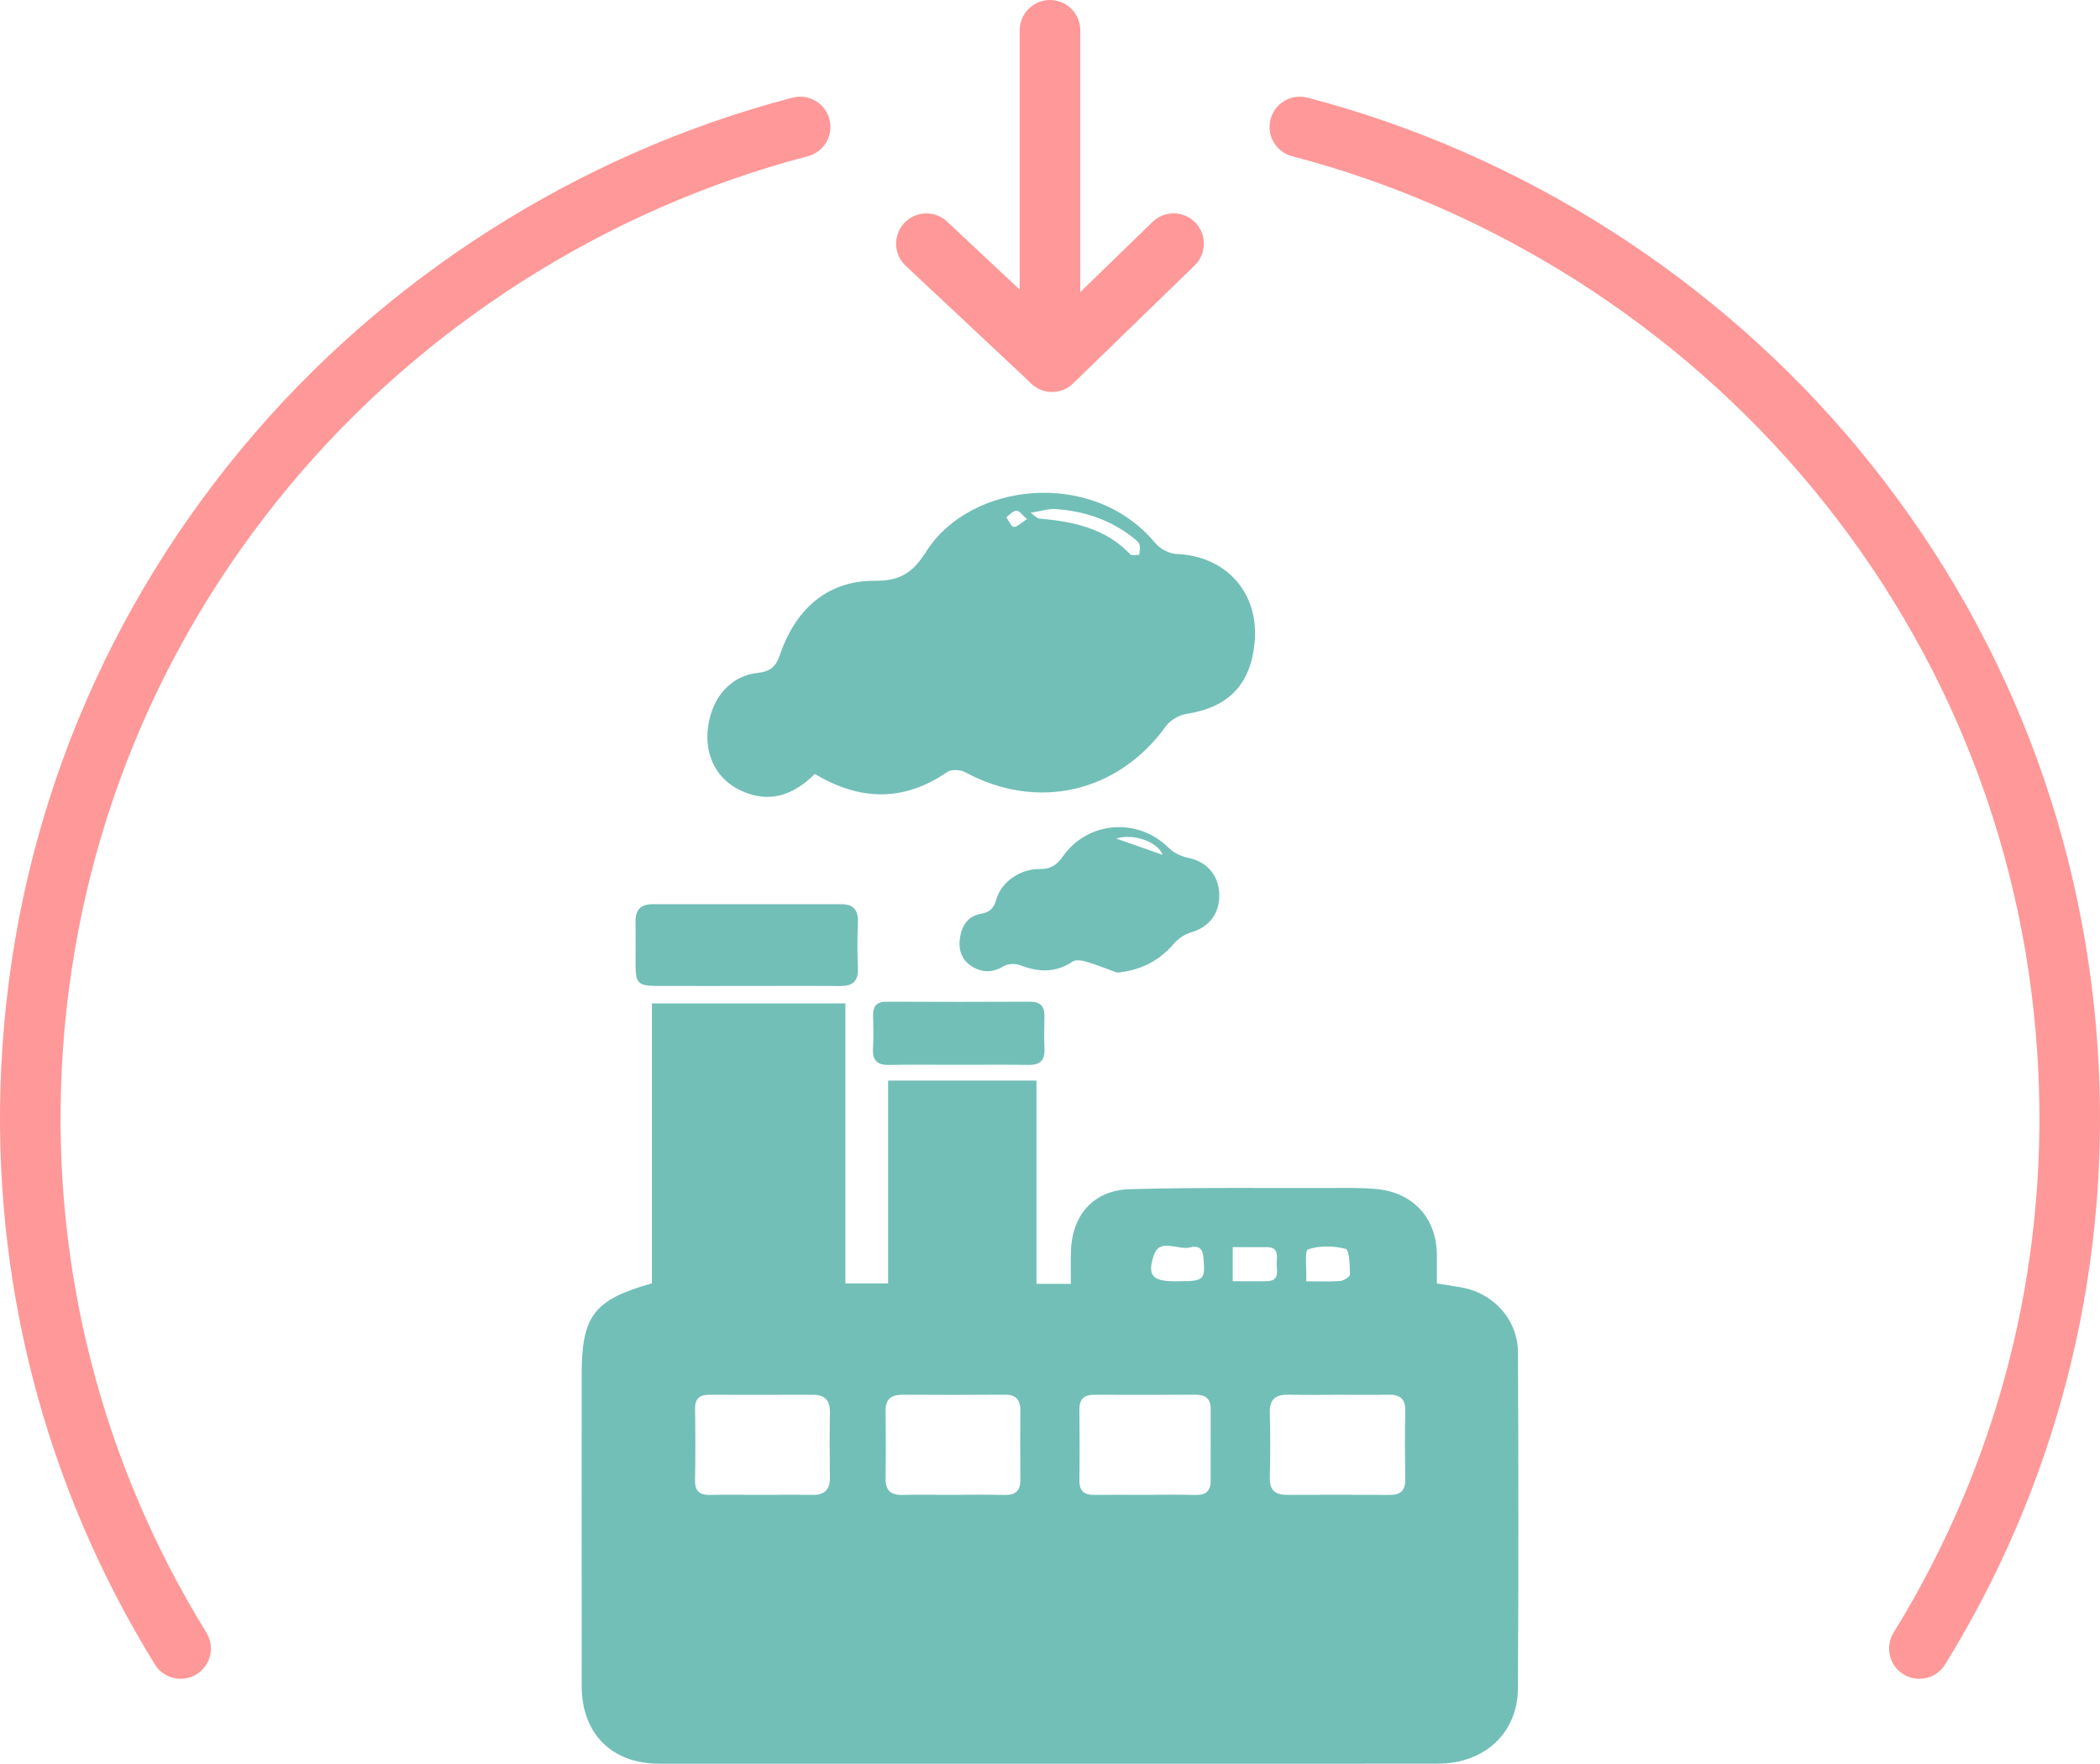
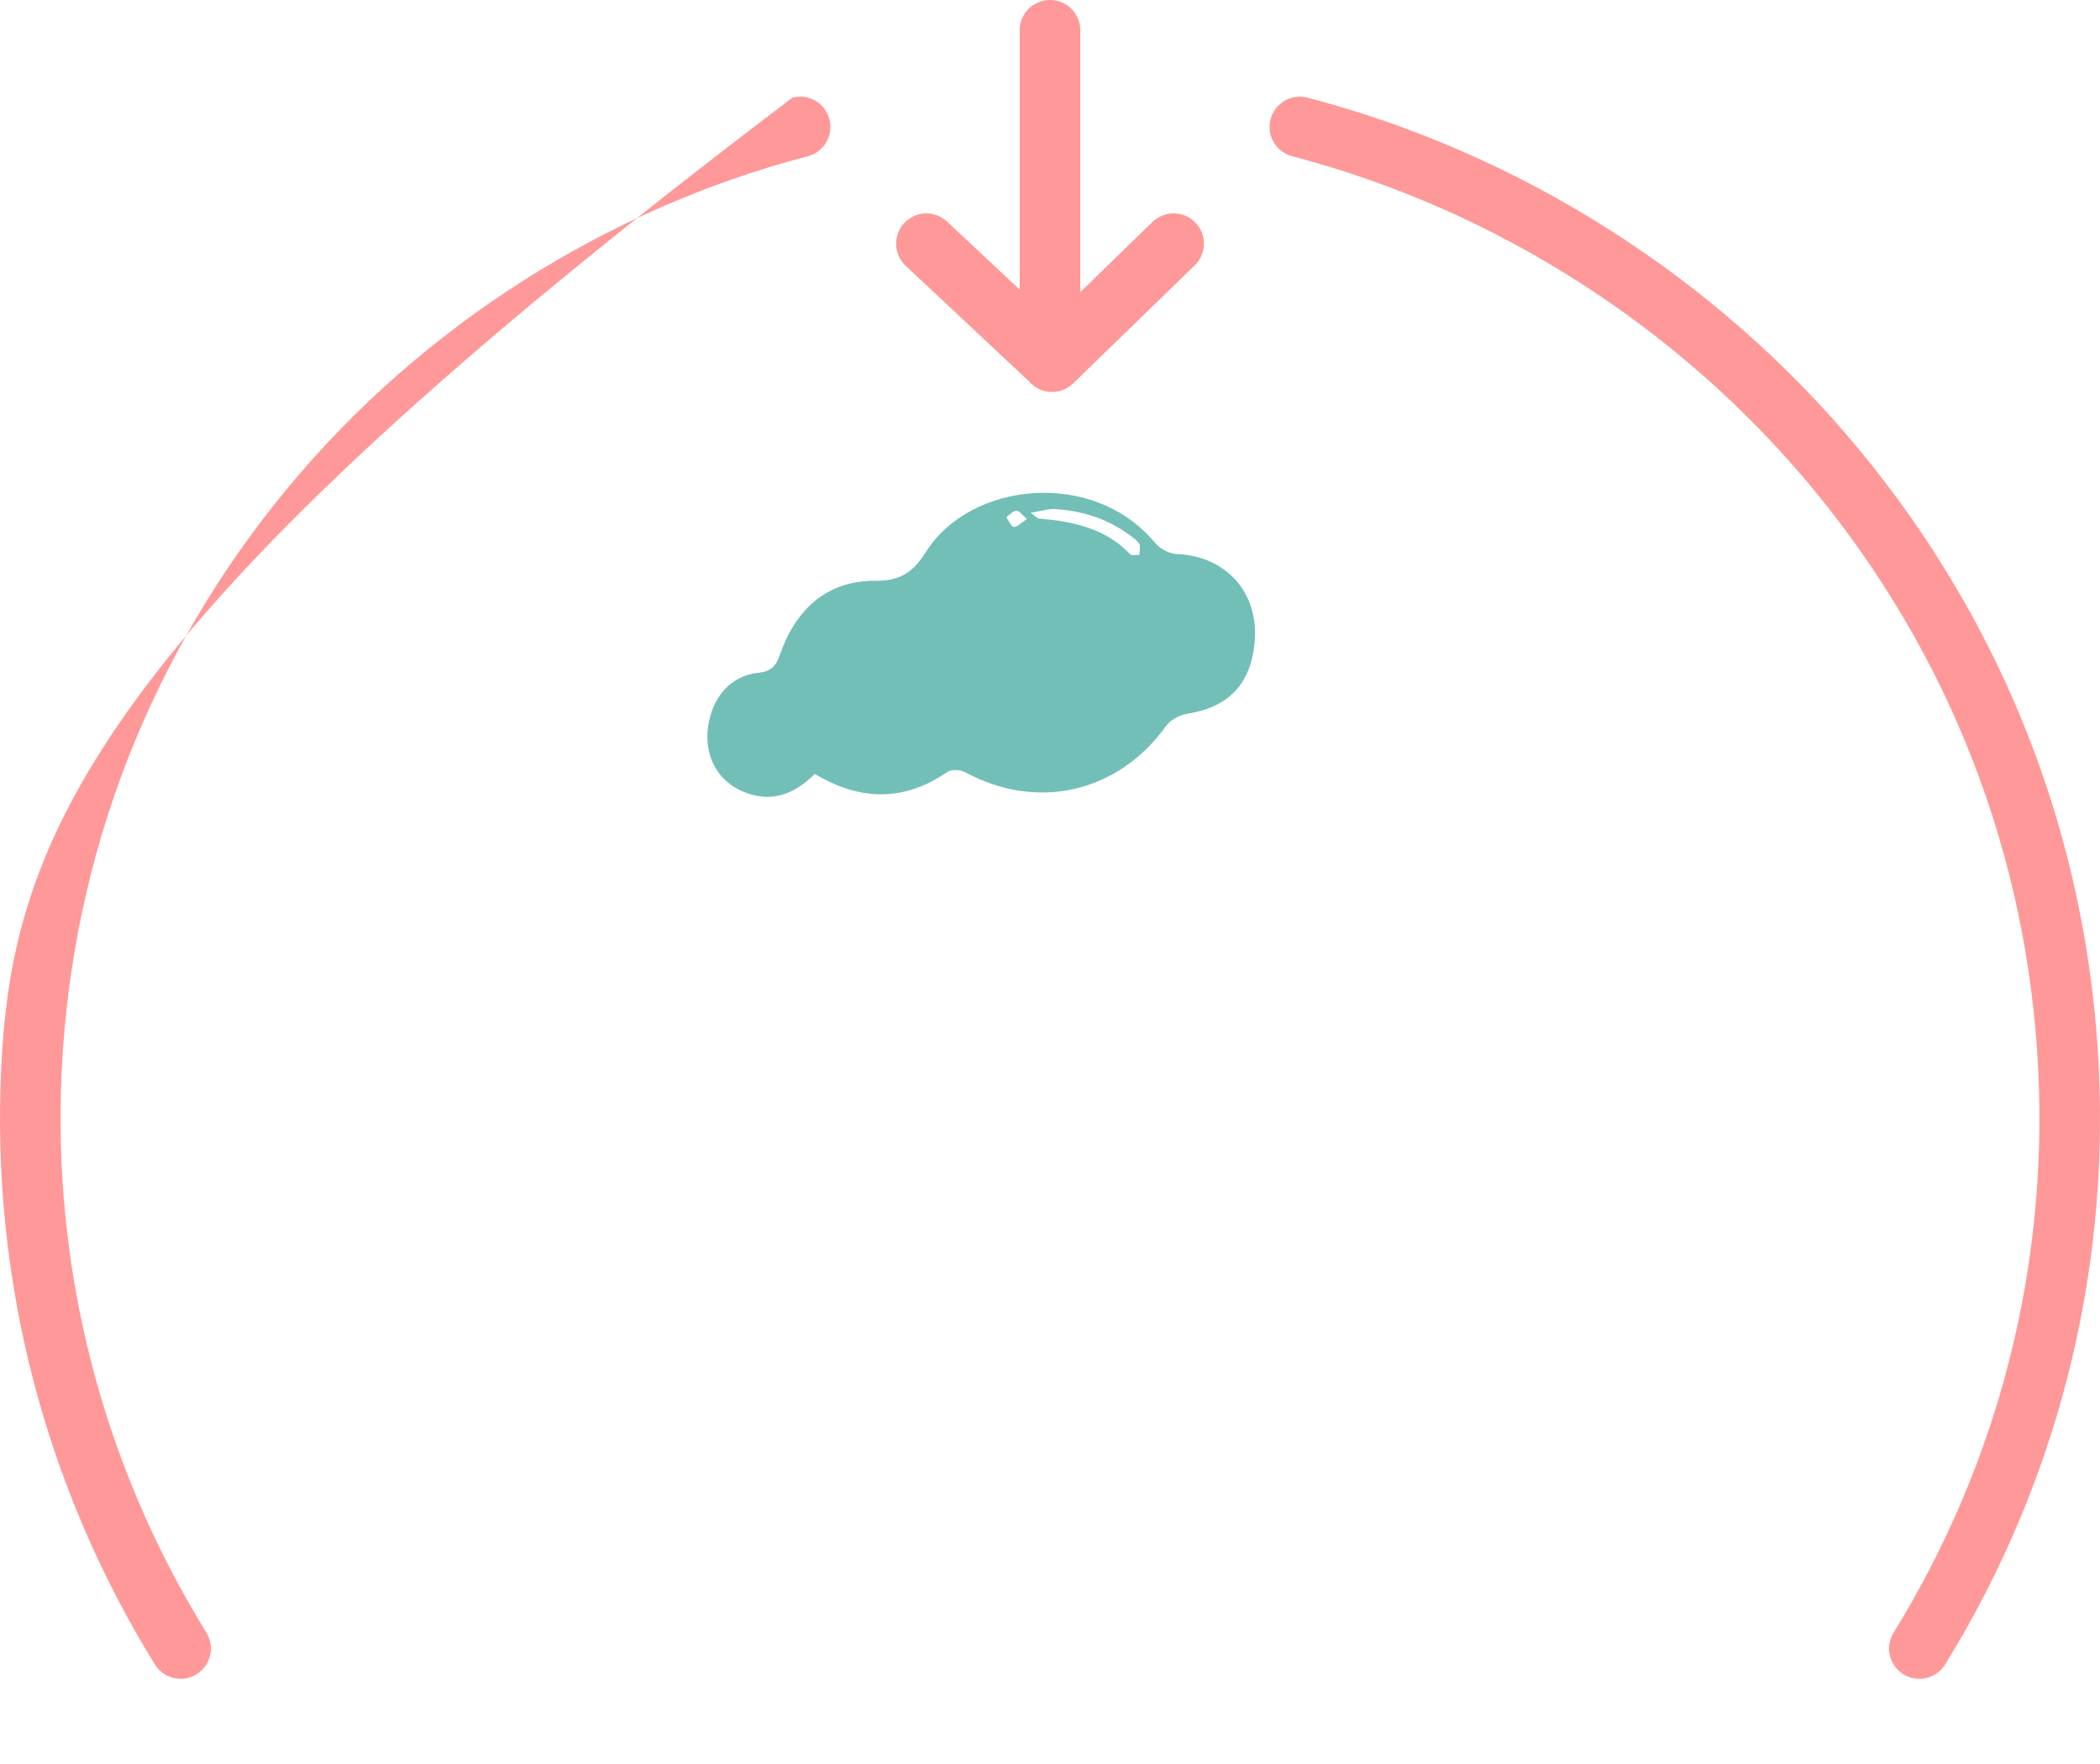
<svg xmlns="http://www.w3.org/2000/svg" id="Layer_2" data-name="Layer 2" viewBox="0 0 272.553 228.911">
  <defs>
    <style>
      .cls-1 {
        fill: #ff9898;
      }

      .cls-2 {
        fill: #72bfb8;
      }
    </style>
  </defs>
  <g id="Layer_1-2" data-name="Layer 1">
    <g>
      <g>
        <g>
          <path class="cls-1" d="M136.543,50.873c-.993,0-1.985-.374-2.748-1.121l-.715-.7-15.534-14.555c-1.583-1.484-1.664-3.971-.18-5.555,1.484-1.582,3.97-1.666,5.556-.18l13.589,12.735,13.072-12.692c1.554-1.512,4.043-1.477,5.557.081,1.512,1.557,1.475,4.045-.083,5.557l-15.777,15.319c-.761.741-1.75,1.111-2.737,1.111Z" />
          <path class="cls-1" d="M136.276,47.464c-2.171,0-3.93-1.759-3.93-3.93V3.93c0-2.171,1.759-3.93,3.93-3.93s3.93,1.759,3.93,3.93v39.604c0,2.171-1.759,3.93-3.93,3.93Z" />
        </g>
        <g>
          <path class="cls-1" d="M249.106,217.888c-.705,0-1.419-.19-2.062-.586-1.847-1.141-2.419-3.562-1.279-5.409,13.526-21.909,20.02-47.136,18.778-72.954-1.345-27.938-11.51-54.11-29.398-75.688-17.305-20.874-41.255-36.135-67.435-42.972-2.1-.549-3.357-2.696-2.809-4.796.548-2.1,2.689-3.357,4.796-2.809,27.76,7.25,53.152,23.43,71.499,45.561,18.983,22.898,29.772,50.675,31.198,80.326,1.319,27.41-5.577,54.196-19.941,77.462-.743,1.204-2.029,1.866-3.347,1.866Z" />
-           <path class="cls-1" d="M23.447,217.888c.705,0,1.419-.19,2.062-.586,1.847-1.141,2.419-3.562,1.279-5.409-13.526-21.909-20.02-47.136-18.778-72.954,1.345-27.938,11.51-54.11,29.398-75.688,17.305-20.874,41.255-36.135,67.435-42.972,2.1-.549,3.357-2.696,2.809-4.796s-2.689-3.357-4.796-2.809c-27.76,7.25-53.152,23.43-71.499,45.561C12.374,81.132,1.585,108.909.159,138.56c-1.319,27.41,5.577,54.196,19.941,77.462.743,1.204,2.029,1.866,3.347,1.866Z" />
+           <path class="cls-1" d="M23.447,217.888c.705,0,1.419-.19,2.062-.586,1.847-1.141,2.419-3.562,1.279-5.409-13.526-21.909-20.02-47.136-18.778-72.954,1.345-27.938,11.51-54.11,29.398-75.688,17.305-20.874,41.255-36.135,67.435-42.972,2.1-.549,3.357-2.696,2.809-4.796s-2.689-3.357-4.796-2.809C12.374,81.132,1.585,108.909.159,138.56c-1.319,27.41,5.577,54.196,19.941,77.462.743,1.204,2.029,1.866,3.347,1.866Z" />
        </g>
      </g>
      <g>
-         <path class="cls-2" d="M84.612,166.564v-36.334h25.108v36.341h5.543v-26.328h19.259v26.388h4.46c0-1.396-.026-2.75.005-4.103.109-4.795,2.895-8.056,7.669-8.188,8.666-.239,17.343-.135,26.015-.154,1.994-.004,4-.05,5.981.138,4.812.456,7.814,3.813,7.837,8.595.006,1.18.001,2.36.001,3.663,1.105.175,2.134.323,3.157.502,4.194.735,7.35,4.199,7.368,8.451.061,14.54.084,29.08-.008,43.62-.037,5.788-4.371,9.74-10.362,9.747-16.35.017-32.7.006-49.05.006-17.349,0-34.697.001-52.045-.001-6.139-.001-10.045-3.888-10.052-10.063-.016-13.479-.005-26.959-.005-40.438,0-7.625,1.596-9.736,9.122-11.842ZM173.669,181.026c-2.119,0-4.238.041-6.356-.013-1.673-.043-2.569.51-2.511,2.364.088,2.8.074,5.606.004,8.407-.041,1.636.714,2.239,2.247,2.232,4.424-.02,8.848-.03,13.272.007,1.401.012,2.074-.511,2.054-1.97-.042-2.99-.051-5.982.003-8.973.028-1.563-.713-2.096-2.172-2.066-2.18.045-4.362.012-6.543.011ZM123.644,194.01c2.246,0,4.493-.044,6.738.016,1.428.038,2.062-.544,2.048-1.974-.03-2.994-.025-5.989-.002-8.984.01-1.381-.546-2.065-2.003-2.053-4.429.035-8.859.027-13.289.005-1.444-.007-2.219.54-2.198,2.088.038,2.932.039,5.865-.001,8.797-.021,1.518.669,2.144,2.156,2.116,2.183-.042,4.367-.011,6.551-.01ZM98.705,194.009c2.247,0,4.494-.025,6.74.009,1.564.024,2.286-.666,2.265-2.251-.038-2.808-.045-5.617.004-8.425.027-1.563-.628-2.321-2.204-2.317-4.494.012-8.987.008-13.48.002-1.208-.002-1.837.48-1.818,1.79.045,3.116.05,6.233-.002,9.349-.023,1.409.641,1.874,1.942,1.853,2.184-.035,4.369-.01,6.553-.01ZM148.56,194.01c2.185,0,4.371-.045,6.554.017,1.32.037,2.013-.465,2.014-1.81.003-3.121-.001-6.242.003-9.363.002-1.347-.691-1.849-2-1.839-4.37.035-8.739.021-13.109.009-1.309-.004-1.946.545-1.929,1.914.039,3.058.042,6.118-.001,9.176-.019,1.367.582,1.924,1.913,1.905,2.184-.032,4.37-.009,6.554-.008ZM152.809,166.292c3.543 0,3.656-.154,3.36-3.248-.115-1.201-.858-1.366-1.665-1.152-1.595.422-3.945-1.276-4.737.995-.934,2.676-.133,3.404,2.668,3.405.125,0,.249,0,.374,0ZM169.537,166.298c1.472,0,2.949.071,4.412-.041.463-.035,1.27-.569,1.263-.858-.029-1.16-.089-3.189-.549-3.309-1.562-.405-3.409-.452-4.904.066-.468.162-.164,2.546-.222,4.142ZM159.993,166.286c1.563,0,3.033.03,4.502-.008,1.603-.042,1.211-1.371,1.2-2.221-.011-.842.403-2.18-1.235-2.192-1.47-.011-2.94-.002-4.467-.002v4.423Z" />
        <path class="cls-2" d="M105.751,100.451c-2.749,2.722-5.831,3.87-9.535,2.187-3.192-1.451-4.83-4.605-4.315-8.327.534-3.851,2.963-6.62,6.458-6.982,1.61-.167,2.333-.795,2.844-2.294,2.002-5.875,6.077-9.695,12.35-9.654,3.47.023,5.005-1.2,6.709-3.87,5.7-8.929,21.572-10.761,29.663-1.043.623.748,1.814,1.397,2.767,1.433,6.457.246,10.767,5.056,10.139,11.521-.53,5.459-3.418,8.386-8.839,9.235-.968.151-2.116.817-2.683,1.604-6.215,8.626-16.688,11.035-26.038,5.961-.615-.334-1.778-.399-2.307-.037-5.624,3.861-11.273,3.806-17.214.266ZM133.757,66.551c.692.493.872.73,1.071.747,4.409.377,8.616,1.231,11.854,4.633.202.212.784.063,1.19.083.016-.459.158-.963.012-1.362-.135-.367-.553-.653-.891-.918-2.933-2.297-6.322-3.413-9.992-3.663-.91-.062-1.846.261-3.243.481ZM133.29,67.365c-.629-.527-1.017-1.106-1.369-1.084-.453.028-.877.536-1.314.837.318.449.595,1.217.963,1.263.432.053.941-.521,1.72-1.016Z" />
-         <path class="cls-2" d="M144.991,126.236c-1.327-.48-2.637-1.012-3.987-1.415-.559-.167-1.367-.302-1.777-.027-2.201,1.477-4.409,1.405-6.778.492-.624-.241-1.595-.241-2.137.09-1.465.895-2.848.9-4.215.022-1.268-.815-1.72-2.081-1.522-3.572.218-1.635,1.014-2.913,2.676-3.212,1.217-.219,1.721-.701,2.062-1.897.641-2.249,3.103-3.97,5.605-3.924,1.452.027,2.252-.532,3.047-1.661,3.241-4.606,9.765-5.047,13.724-1.085.636.636,1.61,1.104,2.501,1.281,2.374.473,3.949,2.172,4.051,4.671.102,2.521-1.296,4.328-3.637,5.008-.807.234-1.65.772-2.194,1.411-1.94,2.28-4.321,3.515-7.418,3.819ZM144.856,108.826c2.06.723,4.133,1.451,6.037,2.12-.579-1.623-3.665-2.83-6.037-2.12Z" />
-         <path class="cls-2" d="M96.834,127.963c-3.865.001-7.729.011-11.594-.003-2.395-.009-2.738-.351-2.753-2.673-.012-1.87.026-3.741-.01-5.61-.029-1.541.646-2.327,2.214-2.326,8.166.005,16.332.004,24.497.003,1.566-0,2.22.752,2.156,2.334-.081,1.991-.086,3.991.001,5.982.076,1.737-.735,2.321-2.356,2.305-4.051-.039-8.103-.013-12.155-.012Z" />
-         <path class="cls-2" d="M124.371,138.199c-2.994 0-5.988-.038-8.981.016-1.514.028-2.171-.562-2.085-2.104.08-1.43.045-2.869.011-4.303-.029-1.252.495-1.805,1.784-1.799,6.175.029,12.35.03,18.524-.001,1.347-.007,1.959.537,1.929,1.885-.032,1.434-.048,2.87.005,4.303.053,1.445-.604,2.029-2.018,2.012-3.056-.035-6.112-.011-9.168-.011Z" />
      </g>
    </g>
  </g>
</svg>